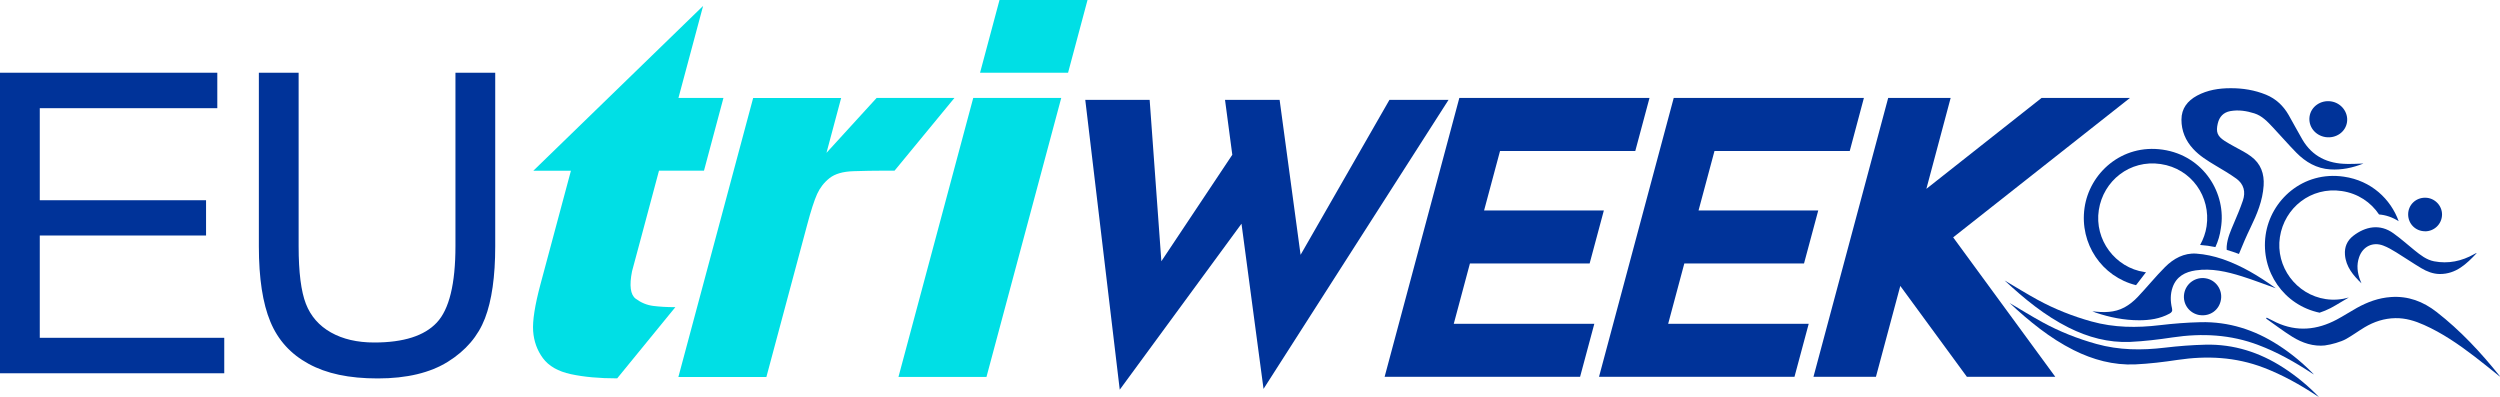
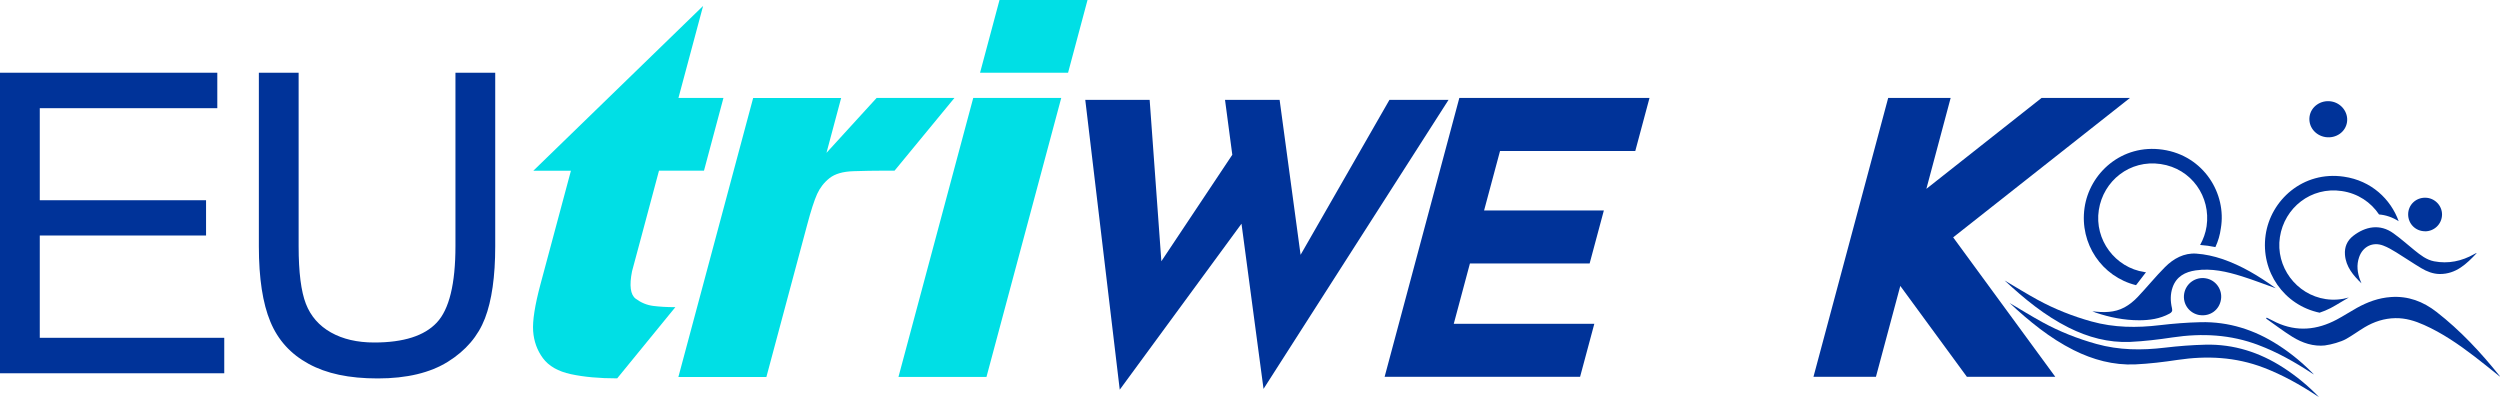
<svg xmlns="http://www.w3.org/2000/svg" id="Livello_2" viewBox="0 0 377.81 60">
  <defs>
    <style>.cls-1{fill:#00dfe5;}.cls-2{fill:#039;}</style>
  </defs>
  <g id="Livello_1-2">
    <path class="cls-2" d="m302.95,42.39c1.65.97,3.29,1.99,4.97,2.91,2.58,1.41,5.31,2.49,8.15,3.28,3.41.95,6.85.98,10.34.56,2.04-.24,4.09-.4,6.14-.45,4.27-.1,8.17,1.15,11.75,3.46,1.97,1.27,3.76,2.75,5.4,4.45-.11-.07-.22-.13-.33-.2-2.54-1.67-5.18-3.16-8.03-4.24-4.23-1.62-8.57-1.83-13.01-1.17-2.12.32-4.27.58-6.41.68-3.28.14-6.37-.7-9.29-2.16-3.63-1.82-6.72-4.37-9.67-7.11" />
    <path class="cls-2" d="m303.7,45.79c1.65.97,3.29,1.99,4.97,2.91,2.58,1.41,5.31,2.49,8.15,3.28,3.41.95,6.85.98,10.34.56,2.04-.24,4.09-.4,6.14-.45,4.27-.1,8.17,1.15,11.75,3.46,1.97,1.27,3.76,2.75,5.4,4.45-.11-.07-.22-.13-.33-.2-2.54-1.67-5.18-3.15-8.03-4.24-4.23-1.62-8.57-1.83-13.01-1.17-2.12.32-4.27.58-6.41.68-3.28.14-6.37-.7-9.29-2.16-3.63-1.82-6.72-4.37-9.67-7.11" />
    <path class="cls-2" d="m343.91,43.56c-1.69-.6-3.38-1.26-5.1-1.8-2.27-.71-4.58-1.25-6.98-.9-1.6.23-2.91.92-3.49,2.54-.37,1.04-.35,2.13-.1,3.19.1.42-.03.62-.38.81-1.44.78-3,1-4.59,1-2.26,0-4.44-.44-6.58-1.16-.13-.05-.26-.11-.48-.2,1.73.22,3.35.21,4.83-.58.73-.39,1.42-.95,1.99-1.55,1.42-1.49,2.71-3.1,4.16-4.55,1.28-1.28,2.87-2.16,4.73-2.03,1.32.09,2.66.39,3.91.81,2.91.99,5.52,2.57,8.01,4.36.04.03.06.07.07.07" />
    <path class="cls-2" d="m332.41,47.62c-1.56-.26-2.59-1.68-2.33-3.24.26-1.54,1.71-2.58,3.26-2.32,1.52.25,2.55,1.7,2.3,3.22-.25,1.57-1.66,2.58-3.23,2.33" />
    <path class="cls-2" d="m356.88,42.83c-1.24-1.21-2.36-2.5-2.5-4.34-.09-1.16.33-2.13,1.24-2.84,1.83-1.42,4.04-1.88,6.1-.38,1.1.79,2.12,1.7,3.17,2.55.89.72,1.81,1.45,2.96,1.67,2.15.41,4.18-.02,6.07-1.09.12-.07.24-.14.39-.17-1.54,1.64-3.14,3.2-5.62,3.18-1-.01-1.93-.38-2.77-.88-1.28-.76-2.5-1.6-3.77-2.38-.64-.39-1.29-.78-1.99-1.04-1.58-.6-3.08.14-3.64,1.75-.42,1.2-.27,2.38.18,3.53.06.15.12.3.18.45" />
    <path class="cls-2" d="m366.47,34.95c-1.43-.01-2.54-1.13-2.54-2.55s1.14-2.53,2.57-2.52c1.41,0,2.57,1.17,2.55,2.56-.02,1.41-1.17,2.53-2.59,2.52" />
    <path class="cls-2" d="m351.43,52.2c-1.82.2-3.5-.37-5-1.3-1.37-.85-2.65-1.84-3.97-2.76.03-.05.06-.09.09-.14.49.24.97.5,1.46.73,3.11,1.45,6.16,1.14,9.12-.43,1.04-.55,2.02-1.2,3.05-1.77,1.6-.89,3.28-1.51,5.13-1.64,2.62-.19,4.88.67,6.91,2.25,3.6,2.8,6.68,6.11,9.52,9.65.03.04.04.08.07.14-1.29-1.03-2.55-2.07-3.84-3.05-2.39-1.83-4.87-3.54-7.63-4.77-1.38-.62-2.81-1.06-4.35-1.03-1.68.03-3.21.53-4.64,1.38-.95.57-1.85,1.24-2.82,1.78-.72.41-2.26.85-3.12.95" />
-     <path class="cls-2" d="m354.69,24.77c-2.9-.03-5.24-1.11-6.75-3.69-.71-1.21-1.36-2.46-2.06-3.68-.8-1.4-1.92-2.47-3.43-3.09-1.72-.7-3.52-.99-5.36-.98-1.76,0-3.48.27-5.06,1.12-1.44.78-2.36,1.94-2.36,3.63s.61,3.16,1.76,4.41c.97,1.06,2.18,1.8,3.4,2.53,1.06.63,2.14,1.26,3.14,1.98,1.14.83,1.43,2.01.98,3.32-.4,1.17-.88,2.31-1.37,3.45-.47,1.11-.97,2.21-1.07,3.44-.02.19,0,.37,0,.55.61.18,1.23.39,1.85.62.54-1.34,1.11-2.67,1.74-3.97.98-2.02,1.84-4.07,1.99-6.35.12-1.8-.42-3.32-1.9-4.42-.36-.27-.75-.52-1.15-.74-.95-.54-1.94-1.02-2.85-1.61-1.11-.72-1.33-1.36-1.03-2.63.24-1.01.85-1.68,1.9-1.87,1.24-.22,2.45-.03,3.62.34,1.16.36,1.98,1.24,2.79,2.1,1.2,1.27,2.34,2.6,3.57,3.85,1.4,1.42,3.06,2.39,5.11,2.52,1.73.11,3.38-.23,5.03-.89-.86.03-1.68.08-2.49.07" />
    <path class="cls-2" d="m322.8,43.1c.06-.08.13-.16.19-.24.43-.57.86-1.14,1.32-1.72-.07,0-.14-.01-.21-.02-4.46-.67-7.61-4.9-6.92-9.38.68-4.42,4.69-7.64,9.35-6.95,4.69.69,7.59,4.97,6.94,9.4-.15,1.02-.5,1.97-.98,2.83.76.05,1.53.16,2.31.32.41-.89.69-1.83.82-2.82.9-5.24-2.57-10.99-8.77-11.9-6.21-.91-11.1,3.57-11.83,8.82-.76,5.39,2.62,10.39,7.8,11.66" />
    <path class="cls-2" d="m350.56,47.25c.54-.18,1.09-.4,1.65-.69.55-.29,1.08-.61,1.61-.93.38-.23.76-.45,1.14-.67-1.1.32-2.29.42-3.49.24-4.46-.67-7.61-4.9-6.92-9.38.68-4.42,4.69-7.64,9.35-6.95,2.45.36,4.41,1.71,5.63,3.54,1.04.08,2.04.43,2.97,1.02-1.21-3.34-4.13-6.13-8.28-6.73-6.2-.91-11.09,3.57-11.83,8.82-.78,5.52,2.79,10.62,8.18,11.74" />
    <path class="cls-2" d="m351.45,20.72c-1.58-.24-2.64-1.61-2.42-3.12.22-1.49,1.68-2.51,3.24-2.28,1.55.23,2.64,1.65,2.42,3.14-.22,1.49-1.66,2.49-3.24,2.26" />
    <polygon class="cls-2" points="0 56.41 0 10.99 32.84 10.99 32.84 16.35 6.01 16.35 6.01 30.26 31.14 30.26 31.14 35.59 6.01 35.59 6.01 51.05 33.89 51.05 33.89 56.41 0 56.41" />
    <path class="cls-2" d="m68.83,10.99h6.01v26.24c0,4.57-.52,8.19-1.55,10.88-1.03,2.68-2.9,4.87-5.59,6.55s-6.23,2.53-10.61,2.53-7.74-.73-10.44-2.2c-2.71-1.47-4.64-3.59-5.79-6.37-1.16-2.78-1.74-6.57-1.74-11.39V10.99h6.01v26.21c0,3.95.37,6.85,1.1,8.72.73,1.87,1.99,3.31,3.78,4.32s3.97,1.52,6.55,1.52c4.42,0,7.57-1,9.45-3.01,1.88-2,2.82-5.86,2.82-11.56V10.98h0Z" />
    <path class="cls-1" d="m106.26.88l-3.73,13.92h6.8l-2.94,10.99h-6.8l-2.67,9.98c-.47,1.74-.93,3.48-1.4,5.21-.44,2.18-.25,3.58.56,4.17.81.6,1.69.96,2.63,1.08s2.05.19,3.35.19l-8.79,10.76c-2.69,0-5.01-.21-6.97-.63s-3.37-1.23-4.25-2.42-1.37-2.56-1.48-4.1.26-3.9,1.11-7.08l.54-2.01,4.06-15.14h-5.68L106.26.89h0Z" />
    <path class="cls-1" d="m127.12,14.8l-2.22,8.3,7.58-8.3h11.76l-9.05,10.99h-1.64c-1.44,0-2.96.03-4.56.08-1.6.05-2.81.4-3.63,1.05s-1.44,1.45-1.87,2.39c-.43.95-.94,2.52-1.52,4.71l-6.15,22.95h-13.3l11.3-42.16h13.3Z" />
    <path class="cls-1" d="m147.08,14.8h13.3l-11.3,42.16h-13.3l11.3-42.16Zm3.97-14.8h13.3l-2.94,10.99h-13.3l2.94-10.99Z" />
    <polygon class="cls-2" points="164.01 15.09 173.74 15.09 175.51 39.48 186.23 23.39 185.13 15.09 193.38 15.09 196.55 38.51 209.98 15.09 218.91 15.09 190.95 58.77 187.62 33.81 169.22 58.89 164.01 15.09" />
    <polygon class="cls-2" points="220.54 14.8 249.28 14.8 247.13 22.82 226.69 22.82 224.28 31.81 242.38 31.81 240.23 39.82 222.14 39.82 219.7 48.93 240.94 48.93 238.79 56.94 209.25 56.94 220.54 14.8" />
-     <polygon class="cls-2" points="252.94 14.8 281.68 14.8 279.54 22.82 259.1 22.82 256.69 31.81 274.78 31.81 272.63 39.82 254.54 39.82 252.1 48.93 273.34 48.93 271.19 56.94 241.65 56.94 252.94 14.8" />
    <polygon class="cls-2" points="321.89 14.8 308.53 14.8 291.12 28.54 294.79 14.8 285.35 14.8 274.06 56.94 283.5 56.94 287.18 43.21 297.24 56.94 310.6 56.94 295.17 35.87 321.89 14.8" />
  </g>
</svg>